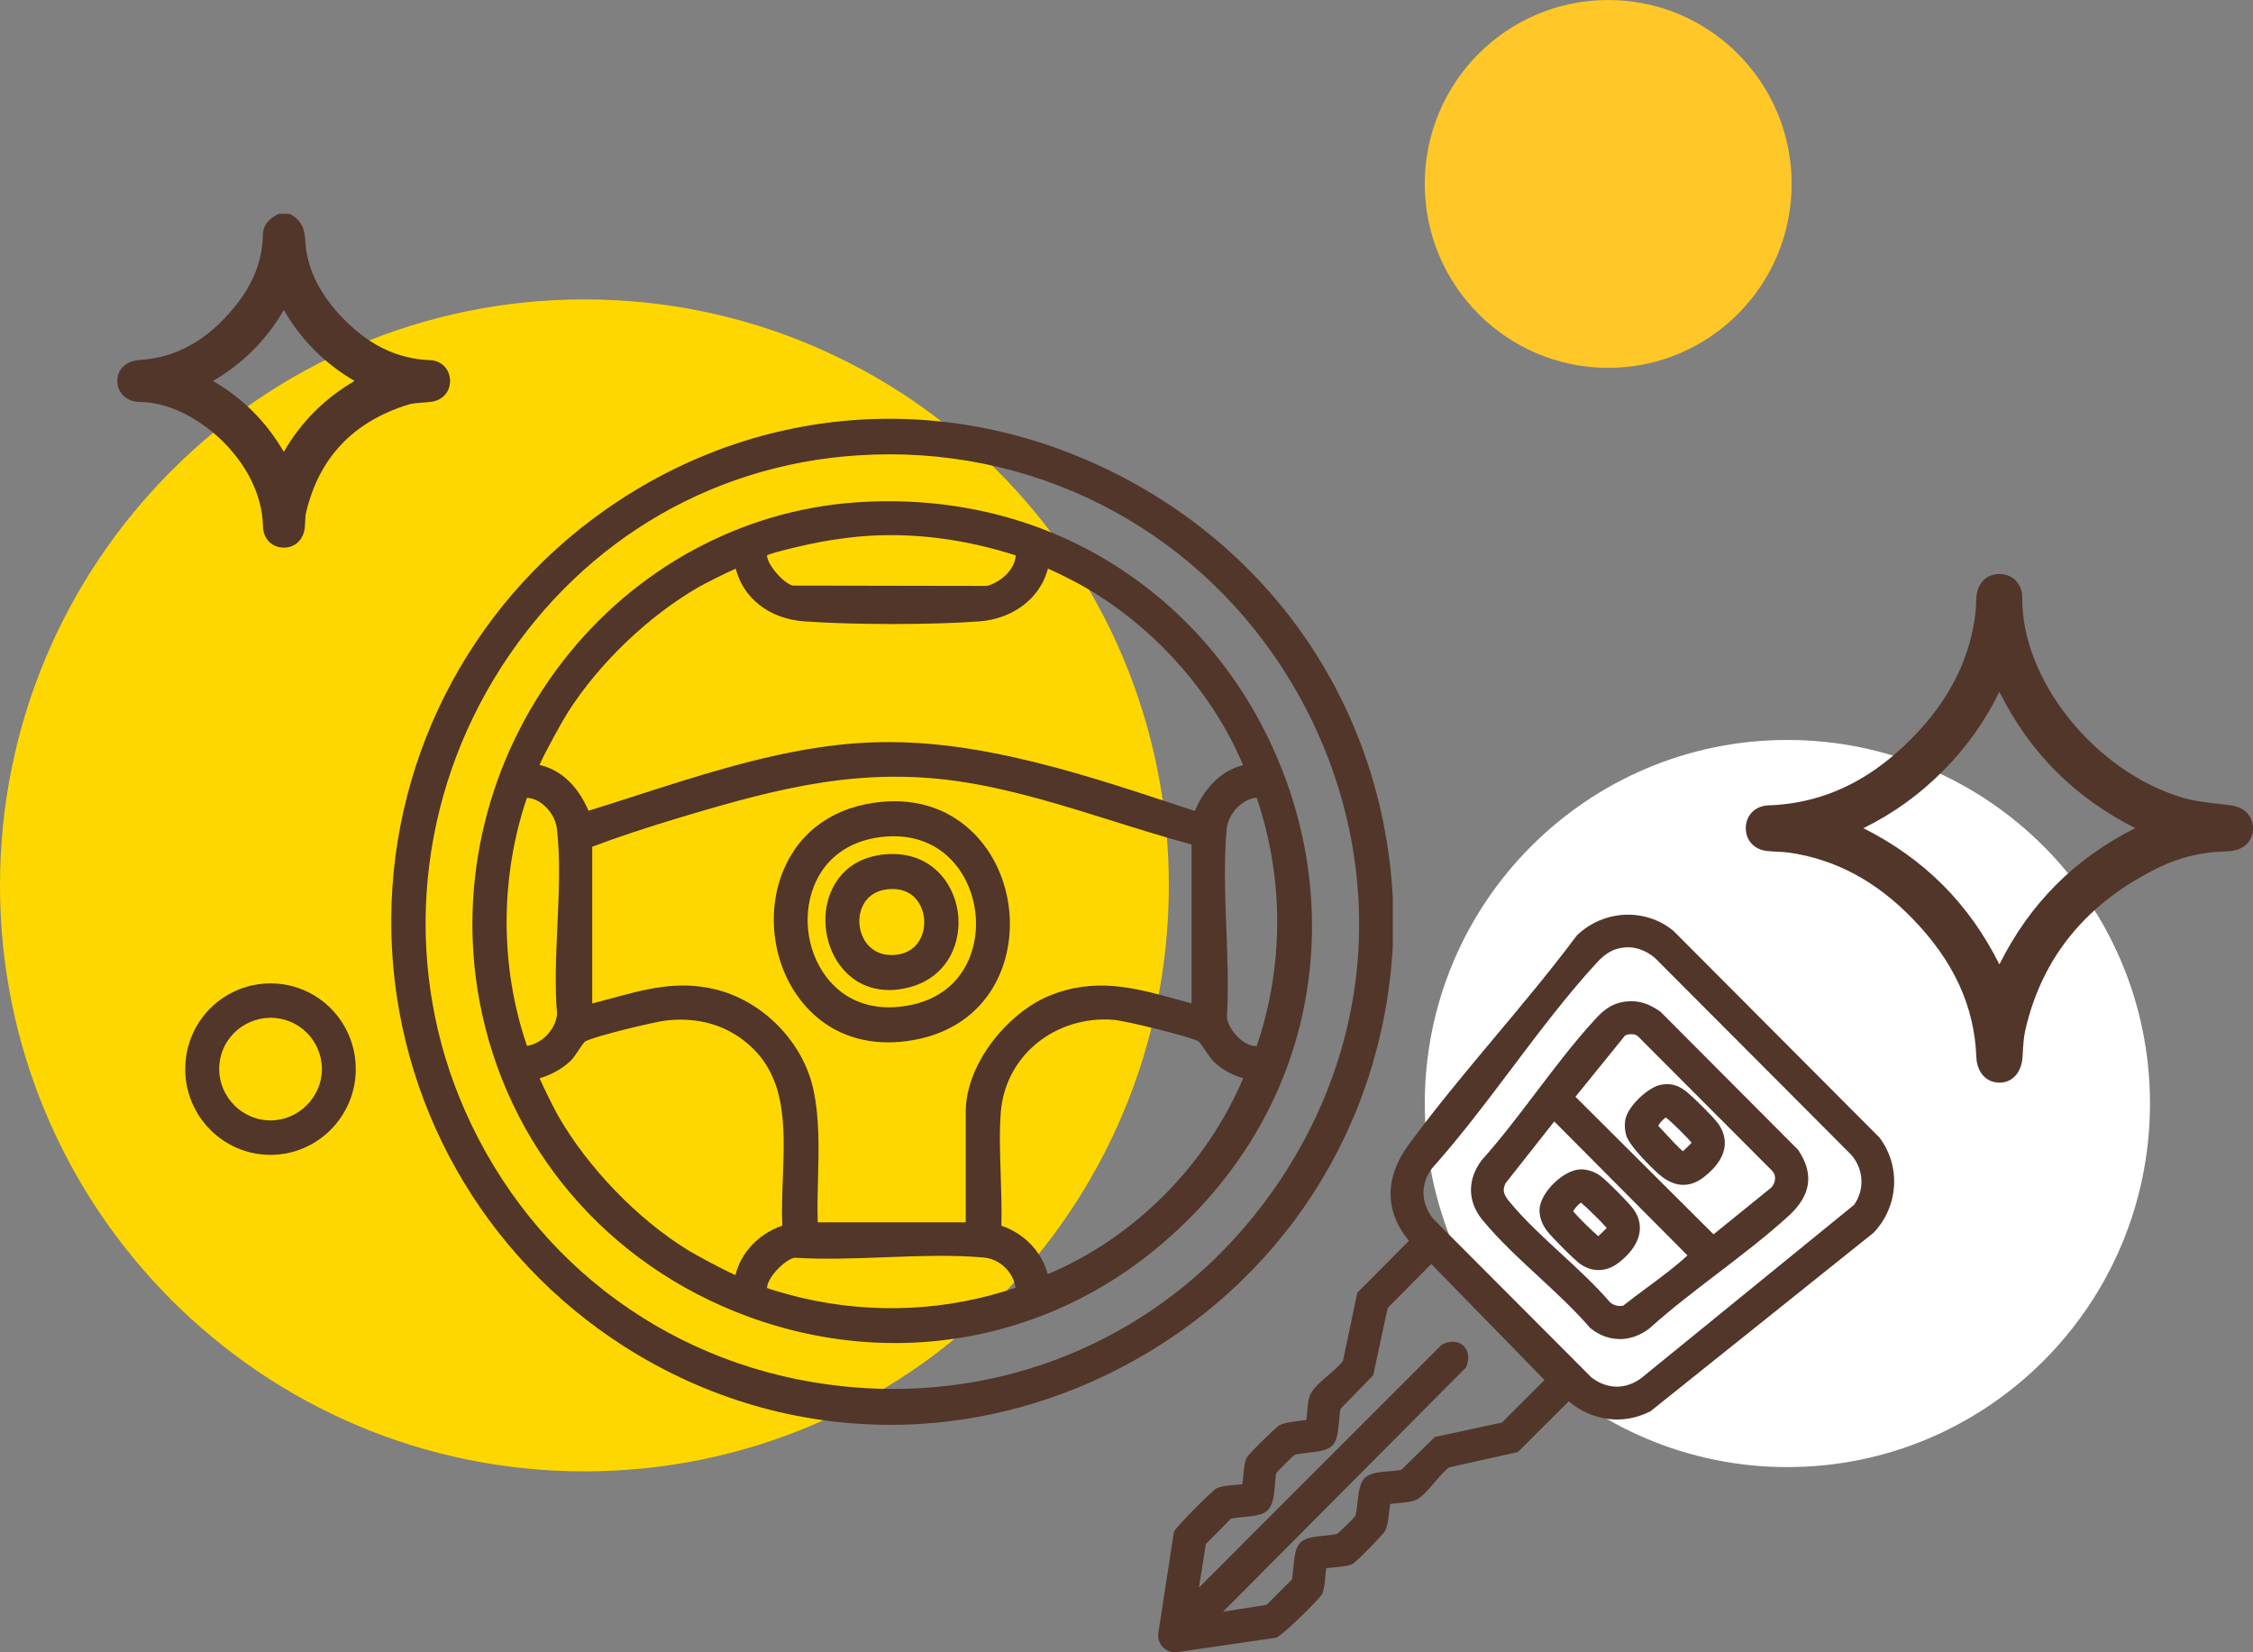
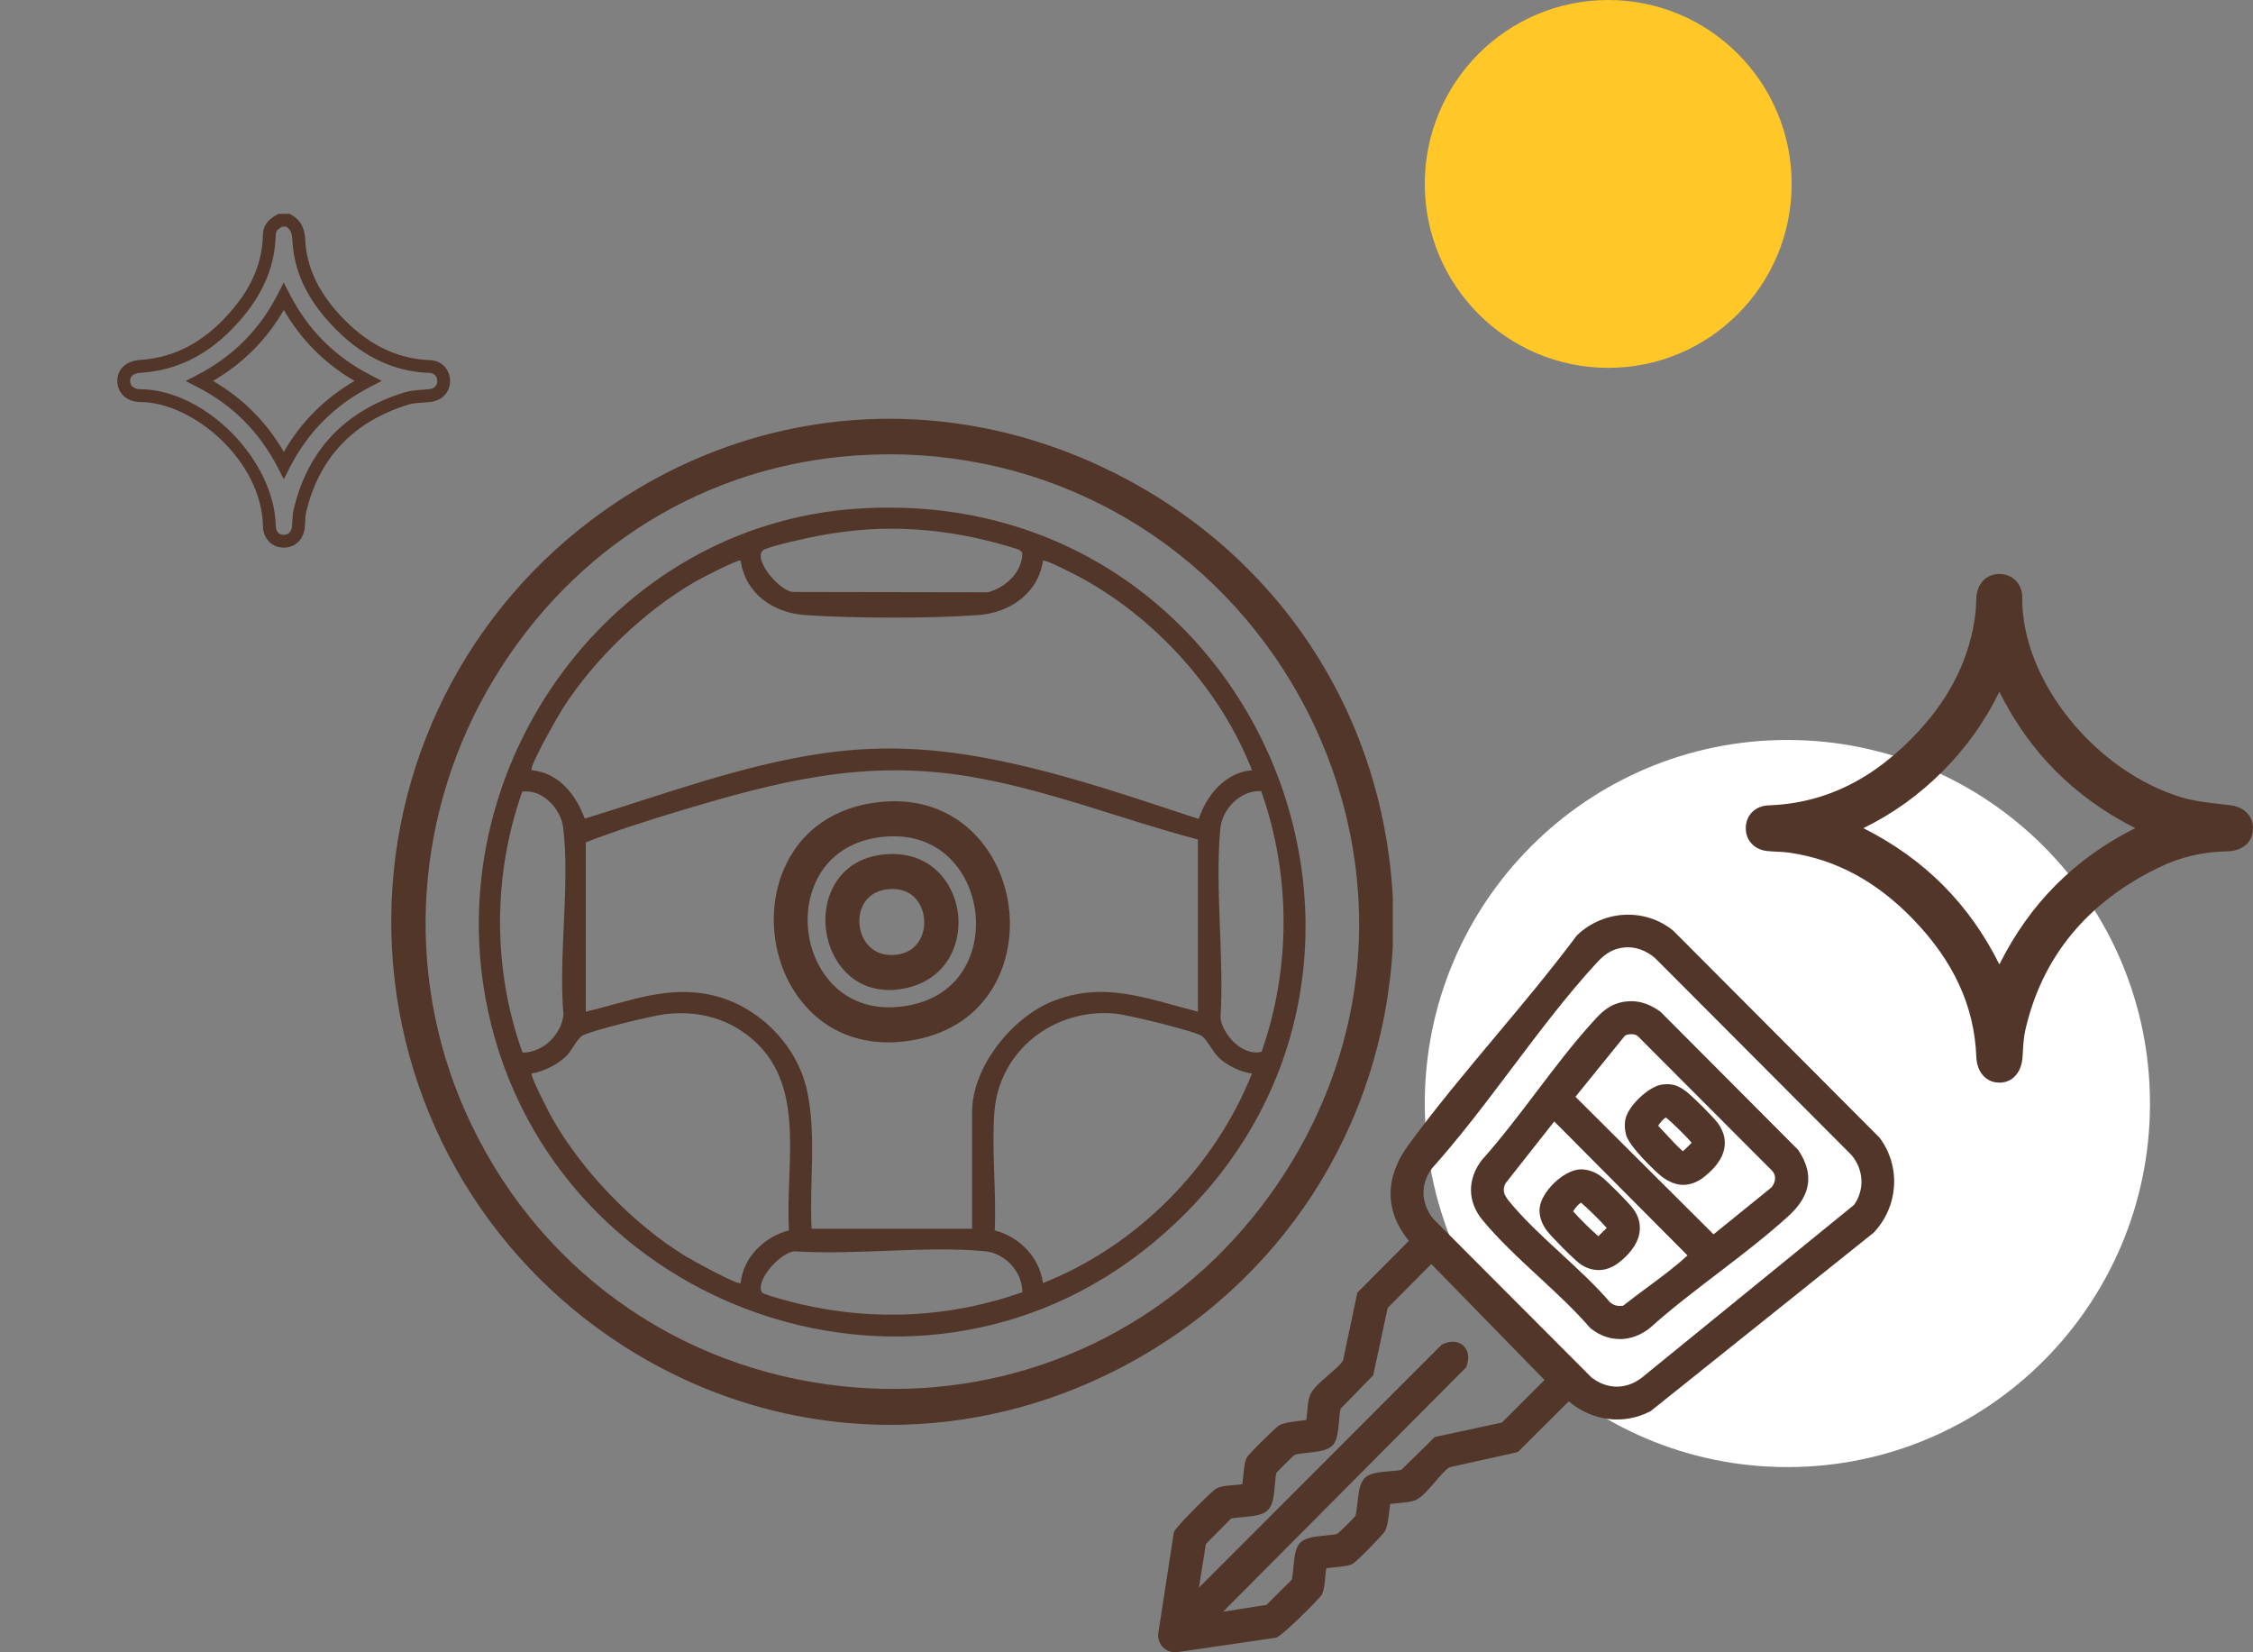
<svg xmlns="http://www.w3.org/2000/svg" width="135" height="99" viewBox="0 0 135 99" fill="none">
  <rect x="0" y="0" width="135" height="99" fill="#808080" stroke="none" />
  <g clip-path="url(#clip0_361_955)">
    <path d="M96.365 22.04C102.435 22.04 107.356 17.106 107.356 11.02C107.356 4.934 102.435 0 96.365 0C90.294 0 85.373 4.934 85.373 11.02C85.373 17.106 90.294 22.04 96.365 22.04Z" fill="#FFC728" />
    <path d="M107.1 87.903C119.1 87.903 128.827 78.15 128.827 66.12C128.827 54.089 119.1 44.336 107.1 44.336C95.101 44.336 85.373 54.089 85.373 66.12C85.373 78.15 95.101 87.903 107.1 87.903Z" fill="white" />
-     <path d="M35.019 88.159C54.359 88.159 70.037 72.44 70.037 53.049C70.037 33.659 54.359 17.939 35.019 17.939C15.678 17.939 0 33.659 0 53.049C0 72.44 15.678 88.159 35.019 88.159Z" fill="#FFD700" />
-     <path d="M17.254 13.198C17.724 13.452 17.877 13.854 17.903 14.382C17.992 16.24 18.836 17.778 20.06 19.111C21.591 20.779 23.427 21.878 25.76 21.96C26.243 21.978 26.573 22.34 26.581 22.801C26.591 23.267 26.292 23.619 25.801 23.688C25.326 23.757 24.827 23.729 24.377 23.867C20.978 24.905 18.787 27.119 17.964 30.623C17.895 30.92 17.91 31.24 17.88 31.548C17.826 32.099 17.481 32.434 16.985 32.424C16.492 32.417 16.147 32.063 16.134 31.512C16.057 27.558 11.934 23.716 8.399 23.701C7.791 23.701 7.405 23.319 7.407 22.814C7.41 22.301 7.791 21.986 8.409 21.948C10.935 21.786 12.839 20.494 14.383 18.588C15.444 17.278 16.098 15.789 16.131 14.072C16.139 13.616 16.433 13.385 16.786 13.196H17.251L17.254 13.198ZM11.962 22.827C14.212 23.975 15.858 25.648 17.006 27.875C18.148 25.633 19.807 23.983 22.041 22.824C19.799 21.671 18.151 20.008 17.003 17.773C15.855 20.023 14.186 21.676 11.962 22.829V22.827Z" fill="#513629" />
    <path d="M17.006 32.811C17.006 32.811 16.99 32.811 16.983 32.811C16.275 32.798 15.771 32.27 15.756 31.522C15.679 27.604 11.582 24.1 8.402 24.087C7.993 24.087 7.627 23.944 7.377 23.69C7.149 23.46 7.027 23.149 7.029 22.814C7.034 22.109 7.569 21.617 8.392 21.566C10.587 21.427 12.451 20.374 14.089 18.349C15.178 17.004 15.723 15.602 15.753 14.067C15.768 13.316 16.356 12.996 16.609 12.86L16.694 12.814H17.353L17.438 12.86C18.153 13.247 18.266 13.903 18.289 14.364C18.366 15.961 19.038 17.429 20.344 18.852C21.962 20.612 23.738 21.507 25.776 21.579C26.45 21.604 26.951 22.114 26.967 22.796C26.982 23.462 26.535 23.975 25.857 24.072C25.671 24.098 25.484 24.113 25.303 24.123C25.011 24.144 24.735 24.162 24.49 24.236C21.182 25.246 19.112 27.424 18.34 30.712C18.302 30.871 18.294 31.051 18.286 31.24C18.281 31.356 18.276 31.473 18.266 31.589C18.194 32.324 17.688 32.814 17.006 32.814V32.811ZM16.891 13.583C16.62 13.742 16.523 13.875 16.52 14.082C16.487 15.771 15.871 17.37 14.685 18.834C12.903 21.035 10.858 22.181 8.44 22.335C8.016 22.363 7.799 22.524 7.796 22.822C7.796 22.952 7.839 23.067 7.921 23.152C8.029 23.26 8.2 23.321 8.404 23.321C12.272 23.337 16.443 27.545 16.523 31.509C16.53 31.845 16.701 32.04 16.995 32.045C16.998 32.045 17.003 32.045 17.006 32.045C17.392 32.045 17.481 31.714 17.502 31.514C17.512 31.412 17.517 31.309 17.519 31.207C17.53 30.989 17.54 30.766 17.593 30.538C18.434 26.965 20.679 24.598 24.267 23.503C24.595 23.403 24.93 23.38 25.252 23.357C25.425 23.344 25.592 23.334 25.75 23.311C26.041 23.27 26.208 23.088 26.2 22.811C26.195 22.542 26.013 22.355 25.747 22.345C23.496 22.263 21.543 21.291 19.779 19.369C18.345 17.809 17.606 16.181 17.522 14.398C17.502 13.975 17.399 13.742 17.151 13.58H16.891V13.583ZM17.008 28.716L16.666 28.052C15.538 25.866 13.943 24.27 11.789 23.17L11.121 22.829L11.786 22.486C13.964 21.358 15.559 19.756 16.661 17.596L17 16.927L17.343 17.593C18.457 19.769 20.052 21.366 22.215 22.478L22.877 22.819L22.215 23.162C20.035 24.293 18.442 25.889 17.346 28.047L17.006 28.713L17.008 28.716ZM12.762 22.824C14.552 23.865 15.947 25.264 17.006 27.073C18.043 25.282 19.439 23.883 21.246 22.824C19.452 21.776 18.056 20.377 17.006 18.572C15.965 20.366 14.57 21.766 12.765 22.824H12.762Z" fill="#513629" />
    <path d="M134.617 49.626C134.614 50.228 134.187 50.607 133.436 50.623C131.956 50.651 130.54 50.974 129.216 51.614C124.95 53.68 122.066 56.914 120.985 61.617C120.86 62.16 120.842 62.732 120.806 63.293C120.763 64.021 120.397 64.479 119.809 64.484C119.216 64.49 118.833 64.034 118.805 63.308C118.677 59.925 117.187 57.16 114.889 54.792C112.793 52.629 110.303 51.156 107.282 50.712C106.832 50.646 106.372 50.661 105.919 50.61C105.332 50.543 104.976 50.141 104.989 49.592C105.002 49.051 105.393 48.659 105.976 48.639C109.774 48.506 112.785 46.75 115.287 44.023C117.174 41.971 118.424 39.585 118.748 36.771C118.784 36.458 118.787 36.14 118.805 35.822C118.838 35.197 119.206 34.792 119.763 34.777C120.349 34.759 120.793 35.161 120.788 35.807C120.742 40.799 125.095 46.502 130.655 48.157C131.6 48.439 132.615 48.503 133.604 48.631C134.208 48.708 134.617 49.075 134.614 49.628L134.617 49.626ZM110.756 49.615C114.93 51.527 117.92 54.523 119.802 58.675C121.69 54.518 124.673 51.517 128.83 49.62C124.671 47.709 121.683 44.72 119.794 40.548C118.899 42.604 117.685 44.377 116.146 45.922C114.597 47.48 112.818 48.708 110.756 49.615Z" fill="#513629" />
    <path d="M119.796 64.866C119.009 64.866 118.457 64.246 118.421 63.321C118.306 60.284 117.061 57.583 114.615 55.059C112.425 52.798 110.007 51.499 107.228 51.089C106.998 51.056 106.763 51.043 106.515 51.032C106.308 51.022 106.093 51.012 105.878 50.989C105.101 50.902 104.59 50.336 104.608 49.582C104.626 48.828 105.186 48.283 105.965 48.255C109.385 48.134 112.343 46.666 115.009 43.762C116.944 41.655 118.074 39.287 118.37 36.725C118.396 36.514 118.403 36.304 118.411 36.079C118.414 35.986 118.419 35.894 118.424 35.802C118.467 34.982 119.001 34.416 119.753 34.392C120.141 34.38 120.51 34.515 120.77 34.772C121.034 35.031 121.177 35.4 121.172 35.81C121.126 40.74 125.52 46.225 130.765 47.788C131.468 47.998 132.239 48.085 132.986 48.17C133.211 48.196 133.433 48.221 133.656 48.249C134.476 48.354 135.005 48.898 135 49.631C134.995 50.451 134.384 50.992 133.443 51.01C132.002 51.035 130.637 51.355 129.384 51.963C125.065 54.051 122.365 57.329 121.361 61.704C121.259 62.15 121.23 62.637 121.205 63.111L121.192 63.316C121.136 64.251 120.596 64.861 119.817 64.869H119.802L119.796 64.866ZM119.802 35.159C119.802 35.159 119.784 35.159 119.776 35.159C119.295 35.174 119.203 35.592 119.191 35.84C119.186 35.93 119.183 36.02 119.178 36.109C119.168 36.338 119.16 36.576 119.132 36.814C118.817 39.544 117.619 42.055 115.574 44.285C112.762 47.347 109.628 48.898 105.991 49.023C105.618 49.036 105.383 49.259 105.372 49.6C105.365 49.954 105.579 50.182 105.963 50.225C106.155 50.246 106.346 50.256 106.551 50.266C106.806 50.279 107.072 50.292 107.338 50.33C110.249 50.758 112.882 52.17 115.162 54.523C117.746 57.191 119.063 60.059 119.186 63.293C119.196 63.536 119.272 64.098 119.794 64.098H119.802C120.295 64.092 120.402 63.575 120.42 63.267L120.433 63.065C120.461 62.56 120.492 62.04 120.607 61.53C121.667 56.917 124.507 53.465 129.044 51.268C130.397 50.615 131.871 50.269 133.423 50.238C133.955 50.228 134.226 50.023 134.228 49.623C134.231 49.146 133.758 49.034 133.553 49.008C133.336 48.98 133.116 48.954 132.894 48.931C132.114 48.844 131.309 48.752 130.542 48.524C124.996 46.873 120.351 41.048 120.402 35.802C120.402 35.599 120.343 35.433 120.231 35.32C120.124 35.215 119.975 35.161 119.799 35.161L119.802 35.159ZM119.802 59.602L119.454 58.834C117.601 54.746 114.705 51.845 110.597 49.964L109.817 49.608L110.602 49.262C112.614 48.377 114.339 47.196 115.875 45.651C117.404 44.111 118.572 42.391 119.441 40.392L119.786 39.603L120.141 40.389C121.995 44.482 124.888 47.386 128.988 49.272L129.752 49.623L128.988 49.971C124.906 51.835 122.015 54.733 120.149 58.836L119.799 59.605L119.802 59.602ZM111.655 49.62C115.308 51.463 117.984 54.144 119.804 57.783C121.634 54.128 124.308 51.448 127.945 49.618C124.298 47.773 121.621 45.09 119.802 41.45C118.935 43.224 117.826 44.782 116.422 46.194C115.009 47.616 113.445 48.741 111.658 49.62H111.655Z" fill="#513629" />
-     <path d="M11.101 64.051C11.101 61.199 13.394 58.91 16.239 58.921C19.048 58.931 21.318 61.225 21.318 64.056C21.318 66.899 19.002 69.215 16.177 69.195C13.366 69.174 11.098 66.876 11.098 64.051H11.101ZM16.213 60.984C14.503 60.984 13.113 62.375 13.133 64.075C13.151 65.756 14.531 67.129 16.206 67.132C17.898 67.132 19.306 65.715 19.288 64.028C19.268 62.337 17.903 60.984 16.216 60.981L16.213 60.984Z" fill="#513629" />
    <path d="M83.073 53.775V56.691C81.846 79.197 56.801 92.593 37.615 80.353C19.779 68.975 19.112 43.152 36.409 30.92C55.518 17.406 81.81 30.607 83.073 53.775ZM51.406 26.896C32.005 28.129 19.608 48.831 27.514 66.712C36.378 86.76 63.657 89.618 76.455 71.753C90.483 52.17 75.226 25.382 51.406 26.896Z" fill="#513629" />
    <path d="M53.33 85.371C47.799 85.371 42.301 83.798 37.408 80.679C28.909 75.256 23.69 66.004 23.452 55.93C23.214 45.881 27.974 36.414 36.187 30.607C45.176 24.249 56.474 23.331 66.407 28.155C76.476 33.042 82.848 42.614 83.456 53.757V53.777V56.694C82.863 67.56 76.726 77.016 67.034 82.011C62.673 84.259 57.99 85.374 53.33 85.374V85.371ZM53.294 25.863C47.449 25.863 41.667 27.673 36.629 31.235C28.626 36.894 23.986 46.12 24.219 55.912C24.451 65.728 29.536 74.743 37.82 80.03C46.597 85.63 57.387 86.114 66.683 81.325C76.131 76.458 82.114 67.24 82.689 56.671V53.788C82.094 42.932 75.883 33.608 66.072 28.847C61.962 26.85 57.609 25.863 53.294 25.863ZM53.53 83.99C52.52 83.99 51.5 83.939 50.475 83.831C40.1 82.757 31.386 76.417 27.164 66.865C23.381 58.311 24.048 48.367 28.948 40.266C33.876 32.117 42.053 27.104 51.38 26.512C62.675 25.792 73.094 31.509 78.572 41.43C81.128 46.058 82.378 51.235 82.189 56.401C81.987 61.922 80.11 67.309 76.767 71.975C71.282 79.633 62.755 83.99 53.53 83.99ZM53.279 27.222C52.666 27.222 52.05 27.242 51.428 27.281C42.354 27.857 34.4 32.737 29.605 40.666C24.835 48.554 24.183 58.231 27.864 66.555C31.974 75.85 40.455 82.024 50.554 83.067C51.551 83.17 52.543 83.221 53.527 83.221C62.507 83.221 70.804 78.982 76.143 71.527C79.4 66.983 81.225 61.742 81.422 56.373C81.606 51.348 80.389 46.307 77.902 41.801C72.869 32.688 63.552 27.219 53.279 27.219V27.222Z" fill="#513629" />
    <path d="M51.293 30.484C75.704 28.775 87.858 58.98 69.037 74.515C54.614 86.422 32.468 78.147 29.099 59.849C26.476 45.597 36.764 31.499 51.293 30.482V30.484ZM52.075 31.717C51.112 31.773 50.14 31.907 49.19 32.073C48.65 32.168 46.012 32.732 45.723 32.97C45.077 33.508 46.797 35.541 47.597 35.469L59.191 35.489C60.262 35.21 61.277 34.267 61.257 33.101L61.078 32.939C58.161 31.994 55.148 31.535 52.075 31.717ZM44.381 33.59C44.266 33.477 41.963 34.672 41.664 34.846C38.605 36.617 35.617 39.477 33.712 42.458C33.452 42.865 31.68 45.966 31.857 46.148C33.492 46.302 34.502 47.611 35.041 49.049C39.632 47.642 44.387 45.866 49.154 45.159C53.225 44.554 56.722 44.869 60.71 45.756C64.48 46.594 68.163 47.867 71.826 49.069C72.309 47.632 73.416 46.286 75.021 46.15C73.173 41.409 69.357 37.16 64.92 34.695C64.618 34.526 62.622 33.485 62.496 33.593C62.208 35.548 60.526 36.707 58.642 36.85C55.776 37.065 51.106 37.053 48.233 36.85C46.319 36.714 44.67 35.571 44.379 33.593L44.381 33.59ZM71.78 50.3C67.213 49.098 62.744 47.299 58.049 46.52C51.779 45.482 46.646 46.809 40.719 48.588C38.837 49.151 36.918 49.769 35.1 50.469V60.617C37.697 60.005 40.018 59.003 42.728 59.641C45.437 60.279 47.753 62.598 48.354 65.325C48.936 67.967 48.489 70.925 48.632 73.623H58.248V66.614C58.248 63.957 60.605 61.022 62.98 60.033C66.106 58.734 68.713 59.838 71.778 60.615V50.3H71.78ZM31.312 63.067C32.521 63.072 33.643 62.004 33.763 60.789C33.454 57.252 34.165 53.039 33.745 49.582C33.608 48.444 32.48 47.258 31.292 47.434C29.525 52.429 29.508 58.07 31.31 63.067H31.312ZM75.568 47.398C74.329 47.34 73.224 48.467 73.117 49.679C72.797 53.275 73.357 57.352 73.132 60.999C73.273 62.032 74.497 63.316 75.596 63.016C77.36 58.001 77.347 52.404 75.571 47.398H75.568ZM47.275 73.721C47.024 69.523 48.527 64.497 44.417 61.76C43.073 60.866 41.485 60.579 39.885 60.761C39.095 60.85 35.53 61.717 34.906 62.047C34.604 62.209 34.239 62.975 33.942 63.267C33.431 63.772 32.57 64.21 31.857 64.318C31.747 64.444 32.925 66.722 33.109 67.042C34.921 70.202 37.935 73.339 41.035 75.24C41.406 75.469 44.223 77.029 44.379 76.876C44.535 75.323 45.805 74.1 47.272 73.721H47.275ZM75.021 64.318C74.308 64.231 73.534 63.846 73.017 63.357C72.677 63.034 72.284 62.214 71.975 62.047C71.366 61.724 67.568 60.799 66.801 60.73C63.184 60.402 59.874 62.914 59.585 66.612C59.406 68.892 59.713 71.417 59.603 73.721C61.101 74.118 62.277 75.317 62.496 76.876C68.102 74.666 72.795 69.928 75.019 64.318H75.021ZM61.259 77.424C61.254 76.176 60.221 75.074 58.982 74.964C55.398 74.641 51.329 75.205 47.694 74.979C46.853 74.912 45.197 76.75 45.665 77.442C45.764 77.588 47.646 78.067 47.983 78.144C52.425 79.174 56.96 78.944 61.259 77.424Z" fill="#513629" />
-     <path d="M53.619 80.469C50.7 80.469 47.745 79.953 44.867 78.9C36.371 75.794 30.336 68.698 28.72 59.92C27.414 52.824 29.234 45.43 33.71 39.641C38.024 34.057 44.425 30.582 51.265 30.102C57.123 29.692 62.657 31.099 67.271 34.172C71.545 37.017 74.832 41.107 76.775 45.999C78.705 50.853 79.126 56.035 77.997 60.986C76.777 66.332 73.761 71.114 69.278 74.815C64.766 78.539 59.263 80.471 53.619 80.471V80.469ZM51.319 30.869C44.599 31.34 38.559 34.623 34.316 40.112C29.973 45.73 28.206 52.901 29.474 59.782C31.039 68.29 36.892 75.166 45.13 78.18C53.318 81.173 62.162 79.695 68.792 74.221C73.142 70.63 76.067 65.994 77.25 60.815C78.344 56.017 77.935 50.992 76.064 46.284C74.178 41.537 70.99 37.57 66.847 34.813C62.376 31.835 57.003 30.474 51.319 30.869ZM53.41 79.151C51.569 79.151 49.718 78.941 47.896 78.518C46.35 78.159 45.491 77.87 45.348 77.657C45.181 77.411 45.069 76.968 45.486 76.248C45.91 75.515 46.92 74.528 47.725 74.595C49.414 74.7 51.247 74.631 53.018 74.564C55.025 74.487 57.098 74.41 59.018 74.582C60.462 74.71 61.64 75.986 61.645 77.424V77.698L61.39 77.788C58.821 78.695 56.127 79.151 53.415 79.151H53.41ZM45.964 77.173C46.311 77.316 47.566 77.652 48.067 77.77C52.341 78.759 56.755 78.549 60.855 77.157C60.72 76.219 59.915 75.433 58.946 75.346C57.078 75.179 55.028 75.256 53.044 75.33C51.252 75.397 49.402 75.469 47.666 75.361C47.341 75.338 46.541 75.948 46.145 76.632C45.994 76.896 45.953 77.081 45.964 77.173ZM62.187 77.411L62.118 76.929C61.926 75.576 60.901 74.461 59.506 74.092L59.207 74.013L59.222 73.703C59.271 72.655 59.232 71.535 59.197 70.448C59.153 69.162 59.107 67.832 59.204 66.581C59.345 64.782 60.178 63.152 61.551 61.988C62.987 60.771 64.915 60.171 66.834 60.346C67.619 60.417 71.478 61.348 72.151 61.706C72.409 61.845 72.618 62.157 72.864 62.521C73.01 62.739 73.16 62.962 73.278 63.075C73.748 63.521 74.451 63.859 75.067 63.936L75.561 63.998L75.377 64.462C73.097 70.215 68.335 74.989 62.637 77.234L62.185 77.411H62.187ZM60.002 73.439C61.382 73.908 62.422 75 62.783 76.345C67.956 74.169 72.286 69.828 74.492 64.602C73.861 64.431 73.224 64.08 72.754 63.634C72.573 63.462 72.399 63.203 72.23 62.949C72.102 62.76 71.888 62.439 71.793 62.383C71.264 62.101 67.517 61.178 66.768 61.109C65.047 60.953 63.33 61.489 62.047 62.573C60.832 63.6 60.094 65.046 59.968 66.637C59.874 67.844 59.92 69.154 59.963 70.417C59.997 71.417 60.032 72.445 60.002 73.434V73.439ZM44.369 77.275C44.121 77.275 43.668 77.088 42.613 76.54C41.82 76.13 41.023 75.681 40.836 75.566C37.715 73.652 34.627 70.458 32.777 67.232C32.675 67.052 32.322 66.378 32.028 65.774C31.399 64.477 31.379 64.279 31.568 64.064L31.66 63.959L31.798 63.939C32.427 63.844 33.214 63.447 33.671 62.996C33.766 62.901 33.896 62.706 34.019 62.519C34.246 62.175 34.461 61.85 34.722 61.709C35.425 61.335 39.062 60.466 39.837 60.379C41.623 60.176 43.277 60.543 44.624 61.44C47.937 63.647 47.801 67.204 47.671 70.643C47.633 71.663 47.592 72.719 47.651 73.698L47.669 74.013L47.362 74.092C45.956 74.456 44.885 75.617 44.755 76.914L44.742 77.052L44.642 77.15C44.565 77.227 44.491 77.275 44.361 77.275H44.369ZM32.334 64.605C32.593 65.223 33.252 66.517 33.441 66.85C35.231 69.971 38.216 73.06 41.235 74.912C41.662 75.176 43.341 76.086 44.07 76.399C44.381 75.066 45.465 73.913 46.874 73.439C46.835 72.514 46.874 71.55 46.907 70.615C47.035 67.237 47.155 64.046 44.2 62.081C43.006 61.286 41.526 60.961 39.924 61.143C39.172 61.227 35.645 62.088 35.082 62.388C34.988 62.442 34.783 62.755 34.658 62.942C34.505 63.172 34.361 63.393 34.208 63.544C33.738 64.01 33.012 64.415 32.329 64.608L32.334 64.605ZM58.632 74.008H48.269L48.249 73.644C48.195 72.647 48.223 71.604 48.249 70.594C48.292 68.849 48.341 67.042 47.978 65.407C47.41 62.839 45.215 60.622 42.638 60.015C40.596 59.533 38.758 60.036 36.813 60.569C36.286 60.712 35.742 60.861 35.187 60.992L34.717 61.102V50.205L34.962 50.11C36.552 49.5 38.346 48.898 40.606 48.221C46.664 46.404 51.799 45.097 58.108 46.143C61.111 46.64 64.053 47.562 66.898 48.454C68.526 48.964 70.208 49.492 71.872 49.931L72.158 50.005V61.112L71.68 60.992C71.213 60.874 70.755 60.748 70.305 60.622C67.811 59.936 65.656 59.341 63.123 60.392C60.996 61.276 58.627 64.049 58.627 66.617V74.01L58.632 74.008ZM49 73.239H57.867V66.614C57.867 63.7 60.436 60.676 62.836 59.679C65.61 58.526 67.992 59.182 70.515 59.879C70.806 59.959 71.1 60.041 71.397 60.12V50.597C69.809 50.171 68.217 49.672 66.673 49.187C63.851 48.303 60.935 47.388 57.987 46.899C51.837 45.879 46.792 47.168 40.831 48.957C38.704 49.595 36.999 50.161 35.486 50.733V60.125C35.867 60.028 36.245 59.925 36.613 59.825C38.656 59.267 40.586 58.739 42.817 59.267C45.67 59.941 48.1 62.396 48.729 65.243C49.11 66.97 49.062 68.823 49.016 70.615C48.993 71.486 48.97 72.38 49 73.239ZM31.322 63.452H31.044L30.952 63.198C29.142 58.18 29.134 52.386 30.931 47.304L31.008 47.086L31.235 47.053C31.816 46.968 32.424 47.145 32.953 47.547C33.587 48.032 34.034 48.793 34.124 49.536C34.349 51.381 34.254 53.457 34.162 55.461C34.08 57.25 33.999 59.1 34.142 60.753V60.789V60.825C33.999 62.25 32.708 63.449 31.317 63.449L31.322 63.452ZM31.573 47.803C29.95 52.57 29.952 57.955 31.578 62.665C32.468 62.529 33.27 61.714 33.38 60.786C33.234 59.09 33.319 57.229 33.4 55.43C33.49 53.457 33.582 51.414 33.367 49.631C33.303 49.095 32.958 48.518 32.49 48.162C32.199 47.939 31.88 47.816 31.573 47.806V47.803ZM75.264 63.444C74.876 63.444 74.472 63.313 74.088 63.06C73.388 62.593 72.849 61.788 72.749 61.053L72.744 61.014V60.976C72.851 59.274 72.782 57.437 72.716 55.661C72.639 53.649 72.562 51.568 72.734 49.646C72.864 48.18 74.196 46.955 75.584 47.017L75.839 47.029L75.926 47.273C77.743 52.391 77.751 58.026 75.952 63.147L75.885 63.336L75.691 63.39C75.553 63.429 75.407 63.447 75.261 63.447L75.264 63.444ZM73.516 60.981C73.6 61.486 74.014 62.086 74.513 62.416C74.712 62.55 75.003 62.691 75.305 62.673C76.941 57.865 76.938 52.598 75.297 47.788C74.408 47.891 73.585 48.744 73.498 49.71C73.332 51.584 73.408 53.639 73.483 55.628C73.549 57.409 73.621 59.251 73.516 60.979V60.981ZM72.069 49.554L71.709 49.436C71.238 49.282 70.768 49.126 70.298 48.972C67.151 47.934 63.897 46.86 60.628 46.133C56.303 45.172 52.891 44.995 49.21 45.541C45.56 46.081 41.882 47.268 38.324 48.413C37.281 48.749 36.205 49.095 35.154 49.418L34.809 49.523L34.681 49.185C34.336 48.262 33.503 46.689 31.821 46.532L31.68 46.52L31.581 46.417C31.35 46.181 31.353 45.943 32.281 44.208C32.751 43.326 33.26 42.455 33.388 42.252C35.33 39.21 38.352 36.32 41.47 34.515C41.641 34.416 42.308 34.067 42.922 33.767C44.246 33.121 44.432 33.106 44.65 33.319L44.739 33.408L44.757 33.534C45 35.182 46.373 36.332 48.259 36.463C51.204 36.671 55.848 36.671 58.611 36.463C60.498 36.322 61.873 35.172 62.116 33.534L62.136 33.393L62.243 33.301C62.392 33.17 62.617 32.973 65.104 34.356C69.684 36.904 73.526 41.261 75.377 46.01L75.563 46.489L75.052 46.532C73.554 46.658 72.59 47.988 72.187 49.192L72.066 49.554H72.069ZM53.266 44.464C55.61 44.464 58.021 44.764 60.794 45.382C64.102 46.117 67.373 47.196 70.538 48.242C70.891 48.359 71.243 48.475 71.599 48.59C72.089 47.396 73.056 46.186 74.487 45.848C72.639 41.432 69.022 37.414 64.736 35.031C64.339 34.81 63.322 34.292 62.793 34.069C62.338 35.825 60.735 37.076 58.672 37.232C55.879 37.442 51.183 37.442 48.208 37.232C46.112 37.083 44.54 35.861 44.087 34.072C43.464 34.336 42.168 35 41.856 35.179C38.84 36.924 35.916 39.723 34.034 42.665C33.738 43.129 32.667 45.046 32.327 45.833C33.587 46.109 34.612 47.065 35.264 48.577C36.202 48.288 37.158 47.978 38.086 47.68C41.675 46.525 45.383 45.33 49.095 44.779C50.503 44.569 51.871 44.464 53.264 44.464H53.266ZM59.24 35.874H59.191L47.61 35.853C46.787 35.904 45.662 34.7 45.325 33.88C45.038 33.183 45.299 32.827 45.478 32.675C45.915 32.314 49.09 31.701 49.12 31.694C50.219 31.502 51.175 31.384 52.05 31.332C55.033 31.156 58.108 31.573 61.193 32.573L61.27 32.599L61.635 32.926V33.093C61.663 34.5 60.475 35.551 59.286 35.861L59.237 35.874H59.24ZM47.579 35.087H47.597L59.14 35.107C59.953 34.877 60.789 34.18 60.868 33.278C57.906 32.329 54.956 31.932 52.098 32.101C51.255 32.153 50.324 32.265 49.256 32.452C48.51 32.583 46.242 33.101 45.956 33.278C45.956 33.301 45.953 33.544 46.273 34.011C46.736 34.685 47.344 35.11 47.564 35.087H47.582H47.579Z" fill="#513629" />
    <path d="M52.857 48.426C61.244 47.634 63.059 60.407 54.698 61.932C45.457 63.618 43.548 49.305 52.857 48.426ZM52.745 49.769C45.347 50.666 47.083 62.311 54.787 60.563C61.203 59.105 59.692 48.928 52.745 49.769Z" fill="#513629" />
    <path d="M53.223 62.455C51.124 62.455 49.317 61.612 48.032 60.002C46.306 57.842 45.874 54.672 46.955 52.114C47.955 49.751 50.038 48.306 52.822 48.044C54.882 47.85 56.715 48.426 58.12 49.708C59.368 50.846 60.191 52.465 60.439 54.269C60.891 57.56 59.309 61.481 54.767 62.311C54.238 62.409 53.721 62.455 53.223 62.455ZM52.857 48.426L52.893 48.808C50.401 49.044 48.543 50.323 47.661 52.414C46.687 54.718 47.075 57.575 48.63 59.52C50.035 61.281 52.165 62.004 54.629 61.553C58.675 60.815 60.083 57.311 59.68 54.372C59.273 51.422 56.978 48.424 52.893 48.806L52.857 48.424V48.426ZM53.259 61.127C51.607 61.127 50.173 60.492 49.123 59.272C47.653 57.565 47.219 54.989 48.042 52.86C48.801 50.894 50.455 49.661 52.701 49.39C56.484 48.931 58.696 51.573 59.153 54.221C59.404 55.674 59.168 57.129 58.491 58.326C57.729 59.672 56.477 60.574 54.872 60.94C54.317 61.066 53.778 61.13 53.261 61.13L53.259 61.127ZM52.791 50.151C50.841 50.387 49.407 51.448 48.755 53.137C48.032 55.01 48.412 57.273 49.703 58.77C50.889 60.148 52.663 60.651 54.703 60.189C57.811 59.482 58.798 56.668 58.396 54.351C57.985 51.973 56.093 49.751 52.791 50.154V50.151Z" fill="#513629" />
    <path d="M53.197 51.563C57.653 51.302 58.522 57.727 54.36 58.793C49.202 60.112 47.983 51.87 53.197 51.563ZM53.077 52.908C50.107 53.29 50.618 58.006 53.821 57.578C56.697 57.193 56.328 52.491 53.077 52.908Z" fill="#513629" />
    <path d="M53.274 59.318C52.175 59.318 51.214 58.885 50.498 58.049C49.45 56.824 49.156 54.928 49.788 53.436C50.363 52.076 51.566 51.273 53.174 51.179C55.695 51.025 57.106 52.788 57.384 54.597C57.658 56.366 56.858 58.549 54.455 59.164C54.048 59.269 53.652 59.321 53.274 59.321V59.318ZM53.218 51.945C51.917 52.022 50.948 52.657 50.493 53.736C49.971 54.969 50.212 56.537 51.078 57.55C51.843 58.441 52.975 58.749 54.266 58.418C56.206 57.921 56.85 56.15 56.628 54.715C56.4 53.252 55.255 51.827 53.22 51.947L53.218 51.945ZM53.417 57.99C52.556 57.99 51.82 57.642 51.316 56.986C50.703 56.184 50.552 55.015 50.943 54.077C51.301 53.216 52.06 52.652 53.029 52.529C54.913 52.288 55.955 53.57 56.124 54.864C56.298 56.197 55.569 57.734 53.872 57.962C53.716 57.983 53.565 57.993 53.417 57.993V57.99ZM53.484 53.265C53.371 53.265 53.251 53.272 53.126 53.288C52.428 53.377 51.904 53.762 51.651 54.369C51.365 55.061 51.474 55.925 51.924 56.514C52.218 56.899 52.776 57.329 53.77 57.196C54.987 57.035 55.49 55.948 55.362 54.961C55.255 54.149 54.698 53.265 53.484 53.265Z" fill="#513629" />
    <path d="M82.902 89.705C82.725 89.861 82.751 91.155 82.518 91.532C82.434 91.671 80.905 93.213 80.796 93.262C80.478 93.406 79.193 93.403 79.052 93.564C78.858 94.033 78.94 94.887 78.751 95.312C78.677 95.479 76.496 97.583 76.33 97.629L70.461 98.487C70.152 98.51 69.886 98.27 69.909 97.952L70.834 91.957C70.896 91.806 72.959 89.72 73.104 89.651C73.536 89.441 74.37 89.546 74.845 89.346C75.006 89.205 75.006 87.916 75.147 87.598C75.198 87.486 76.734 85.956 76.872 85.871C77.237 85.643 78.559 85.643 78.694 85.487C78.894 85.012 78.789 84.174 78.999 83.741C79.257 83.208 80.721 82.281 80.964 81.694L81.805 77.711L85.126 74.369C83.492 72.675 83.433 70.786 84.811 68.905C87.935 64.641 91.7 60.648 94.869 56.394C96.245 55.094 98.445 54.949 99.928 56.156L112.235 68.503C113.347 70.01 113.197 72.132 111.918 73.49L98.627 84.128C97.009 84.948 95.217 84.533 93.99 83.259L90.69 86.545L86.685 87.434C86.097 87.678 85.171 89.146 84.642 89.405C84.292 89.577 83.081 89.551 82.902 89.71V89.705ZM97.3 56.255C96.454 56.335 95.874 56.714 95.314 57.322C91.835 61.094 88.865 65.817 85.414 69.669C84.532 70.804 84.596 72.252 85.486 73.362L94.99 82.89C96.109 83.793 97.523 83.836 98.673 82.962L111.466 72.55C112.307 71.432 112.223 69.905 111.313 68.857L99.524 57.035C98.918 56.502 98.111 56.179 97.298 56.255H97.3ZM71.813 97.324L76.138 96.635L77.866 94.91C78.043 94.443 77.981 93.144 78.262 92.814C78.544 92.483 79.901 92.56 80.376 92.36C80.491 92.311 81.555 91.263 81.636 91.13C81.925 90.661 81.787 89.138 82.196 88.877C82.605 88.616 83.753 88.705 84.244 88.518L86.232 86.57L90.258 85.702L93.274 82.691L85.849 75.087L85.647 75.128L82.687 78.111L81.82 82.147L79.878 84.141C79.699 84.613 79.755 85.82 79.52 86.196C79.264 86.606 77.756 86.455 77.271 86.758C77.163 86.824 76.059 87.921 76.026 88.003C75.834 88.457 75.947 89.838 75.591 90.141C75.262 90.422 73.966 90.358 73.5 90.538L71.78 92.27L71.093 96.606L86.687 81.002C87.242 80.738 87.618 81.058 87.411 81.647L71.813 97.329V97.324Z" fill="#513629" />
    <path d="M70.42 99C70.144 99 69.879 98.892 69.687 98.698C69.482 98.493 69.377 98.206 69.398 97.913L69.403 97.872L70.336 91.819L70.359 91.763C70.482 91.458 72.667 89.29 72.879 89.187C73.186 89.038 73.567 89.008 73.938 88.98C74.106 88.967 74.29 88.951 74.441 88.926C74.464 88.775 74.484 88.562 74.5 88.406C74.548 87.913 74.584 87.601 74.679 87.385C74.809 87.091 76.509 85.489 76.601 85.433C76.872 85.263 77.283 85.205 77.884 85.13C78.002 85.115 78.155 85.097 78.275 85.079C78.301 84.928 78.316 84.743 78.329 84.574C78.357 84.205 78.388 83.821 78.536 83.513C78.705 83.165 79.114 82.811 79.584 82.403C79.896 82.134 80.358 81.732 80.473 81.524L81.332 77.452L84.42 74.346C82.971 72.588 82.955 70.564 84.397 68.598C86.023 66.378 87.845 64.203 89.606 62.099C91.242 60.146 92.934 58.124 94.458 56.084L94.517 56.017C96.114 54.508 98.578 54.395 100.247 55.753L100.288 55.789L112.621 68.162L112.644 68.193C113.905 69.902 113.756 72.275 112.289 73.836L112.235 73.885L98.903 84.554L98.857 84.577C97.252 85.389 95.396 85.143 94 83.962L90.946 87.004L86.851 87.913C86.644 88.029 86.243 88.493 85.974 88.805C85.565 89.279 85.212 89.689 84.865 89.859C84.624 89.977 84.287 90.015 83.761 90.064C83.62 90.076 83.433 90.094 83.298 90.115C83.278 90.24 83.257 90.412 83.244 90.54C83.178 91.122 83.122 91.524 82.953 91.799C82.897 91.891 81.299 93.593 81.005 93.726C80.793 93.821 80.481 93.856 79.99 93.905C79.832 93.921 79.62 93.941 79.472 93.964C79.443 94.121 79.425 94.315 79.41 94.495C79.379 94.853 79.349 95.228 79.218 95.52C79.124 95.733 76.844 98.016 76.466 98.121L76.404 98.134L70.5 98.995C70.474 98.995 70.448 98.997 70.425 98.997L70.42 99ZM70.676 97.739L70.446 97.967L70.673 97.739H70.676ZM87.053 80.392C87.293 80.392 87.51 80.469 87.679 80.622C87.978 80.894 88.057 81.337 87.891 81.814L87.853 81.924L87.771 82.006L73.283 96.57L75.893 96.155L77.411 94.641C77.447 94.474 77.475 94.195 77.496 93.962C77.562 93.236 77.621 92.778 77.869 92.483C78.17 92.127 78.748 92.07 79.418 92.004C79.671 91.978 79.983 91.947 80.131 91.904C80.333 91.734 81.059 91.022 81.202 90.85C81.266 90.722 81.312 90.297 81.34 90.038C81.412 89.364 81.481 88.726 81.915 88.447C82.242 88.236 82.736 88.195 83.262 88.152C83.515 88.131 83.796 88.108 83.97 88.065L85.974 86.102L89.997 85.233L92.548 82.685L85.762 75.735L83.15 78.367L82.283 82.401L80.325 84.41C80.284 84.587 80.256 84.884 80.236 85.133C80.187 85.684 80.144 86.158 79.95 86.468C79.676 86.906 79.047 86.97 78.383 87.042C78.122 87.07 77.69 87.116 77.552 87.183C77.386 87.327 76.67 88.036 76.476 88.252C76.44 88.395 76.414 88.692 76.397 88.918C76.343 89.582 76.292 90.21 75.918 90.528C75.627 90.776 75.167 90.835 74.444 90.902C74.211 90.922 73.932 90.95 73.766 90.986L72.256 92.508L71.841 95.125L86.386 80.571L86.465 80.533C86.664 80.438 86.864 80.392 87.05 80.392H87.053ZM78.643 93.162C78.63 93.193 78.618 93.241 78.608 93.3L78.613 93.29L78.666 93.226C78.702 93.183 78.743 93.149 78.789 93.118C78.728 93.131 78.679 93.147 78.643 93.162ZM75.29 89.6C75.259 89.648 75.221 89.692 75.177 89.73L75.116 89.784C75.17 89.774 75.213 89.761 75.246 89.746C75.262 89.71 75.277 89.659 75.29 89.6ZM82.505 89.29C82.49 89.326 82.475 89.374 82.462 89.433C82.493 89.39 82.526 89.351 82.564 89.318C82.593 89.292 82.623 89.269 82.656 89.249C82.595 89.261 82.544 89.274 82.505 89.29ZM79.134 85.748L79.129 85.758L79.075 85.82C79.04 85.861 79.001 85.897 78.958 85.925C79.016 85.912 79.065 85.899 79.101 85.884C79.114 85.85 79.124 85.802 79.134 85.748ZM95.332 82.508C96.28 83.259 97.413 83.277 98.366 82.555L111.093 72.193C111.74 71.289 111.678 70.069 110.94 69.205L99.176 57.409C98.637 56.94 97.972 56.706 97.349 56.766C96.707 56.827 96.227 57.088 95.692 57.668C93.906 59.605 92.219 61.842 90.588 64.008C89.062 66.032 87.482 68.129 85.811 69.997C85.103 70.92 85.126 72.076 85.872 73.019L95.335 82.506L95.332 82.508ZM90.337 78.951L93.911 82.611L93.949 82.573L90.337 78.951ZM85.805 74.405L85.601 74.61L85.941 74.543L85.803 74.405H85.805ZM88.891 64.554C87.786 65.886 86.69 67.24 85.665 68.608C86.772 67.319 87.845 65.935 88.891 64.554Z" fill="#513629" />
    <path d="M97.459 60.515C98.105 60.43 98.645 60.643 99.164 61.014L107.343 69.218C108.187 70.497 107.882 71.504 106.819 72.473C104.237 74.823 101.124 76.837 98.514 79.182C97.607 79.882 96.533 79.915 95.634 79.19C93.729 76.978 91.04 74.982 89.215 72.757C88.456 71.832 88.466 70.776 89.185 69.828C91.523 67.214 93.527 64.077 95.876 61.502C96.349 60.984 96.72 60.612 97.459 60.515ZM97.456 61.478C97.318 61.502 97.175 61.571 97.047 61.632L93.711 65.751L102.637 74.641L106.5 71.514C106.929 71.045 107.024 70.312 106.579 69.82L98.519 61.74C98.21 61.455 97.86 61.412 97.454 61.481L97.456 61.478ZM92.996 66.537L89.793 70.602C89.443 71.24 89.583 71.742 90.018 72.278C91.725 74.387 94.325 76.289 96.114 78.388C96.487 78.744 96.986 78.831 97.482 78.71C98.739 77.703 100.27 76.701 101.446 75.609C101.536 75.528 101.824 75.294 101.804 75.182L93.272 66.604C93.203 66.537 93.083 66.489 92.998 66.54L92.996 66.537Z" fill="#513629" />
    <path d="M97.05 80.23C96.441 80.23 95.843 80.017 95.314 79.592L95.248 79.528C94.356 78.493 93.259 77.478 92.198 76.496C91.017 75.404 89.798 74.274 88.822 73.088C87.93 72.001 87.914 70.668 88.778 69.523L88.806 69.49C89.931 68.231 91.002 66.822 92.037 65.456C93.141 64 94.281 62.496 95.503 61.158C95.94 60.679 96.436 60.136 97.397 60.01C98.113 59.918 98.77 60.105 99.465 60.599L99.532 60.656L107.747 68.898L107.775 68.941C108.708 70.356 108.511 71.637 107.169 72.857C105.838 74.069 104.35 75.205 102.913 76.304C101.543 77.35 100.127 78.431 98.862 79.569L98.831 79.595C98.277 80.02 97.663 80.235 97.055 80.235L97.05 80.23ZM96.482 78.031C96.728 78.254 97.024 78.27 97.257 78.234C97.704 77.878 98.19 77.521 98.657 77.173C99.504 76.547 100.378 75.902 101.096 75.235L101.114 75.22L93.131 67.193L90.22 70.886C90.023 71.266 90.074 71.54 90.412 71.958C91.281 73.029 92.418 74.08 93.52 75.094C94.545 76.04 95.606 77.016 96.48 78.037L96.482 78.031ZM102.295 75.02L102.308 75.094C102.338 75.264 102.292 75.415 102.21 75.546C102.236 75.525 102.262 75.507 102.287 75.487C102.377 75.417 102.466 75.351 102.556 75.281L102.295 75.02ZM94.402 65.715L102.676 73.957L106.149 71.143C106.374 70.879 106.466 70.458 106.203 70.166L98.159 62.104C98.041 61.999 97.883 61.927 97.54 61.986C97.497 61.993 97.433 62.019 97.372 62.047L94.402 65.715ZM93.049 65.809C92.993 65.884 92.937 65.958 92.881 66.032C93.006 65.994 93.139 65.994 93.269 66.027L93.049 65.807V65.809ZM95.853 62.296C95.117 63.136 94.404 64.039 93.709 64.943L95.853 62.296Z" fill="#513629" />
    <path d="M99.621 65.499C100.091 65.422 100.36 65.525 100.723 65.804C101.086 66.084 102.285 67.27 102.53 67.611C103.243 68.603 102.622 69.462 101.809 70.105C101.155 70.622 100.554 70.594 99.889 70.097C99.46 69.777 98.054 68.349 97.931 67.878C97.873 67.65 97.852 67.45 97.883 67.216C97.962 66.622 99.033 65.594 99.618 65.499H99.621ZM99.703 66.46C99.394 66.525 98.663 67.291 98.857 67.675C99.186 67.967 100.431 69.451 100.73 69.502C100.828 69.52 100.935 69.515 101.029 69.487C101.096 69.467 101.817 68.764 101.847 68.698C101.916 68.552 101.901 68.442 101.853 68.293C101.786 68.085 100.183 66.504 99.984 66.46C99.882 66.44 99.803 66.44 99.7 66.46H99.703Z" fill="#513629" />
    <path d="M100.874 70.994C100.449 70.994 100.02 70.833 99.585 70.507C99.215 70.23 97.617 68.688 97.438 68.008C97.359 67.703 97.338 67.437 97.379 67.147C97.495 66.294 98.785 65.115 99.539 64.992C100.204 64.882 100.603 65.066 101.032 65.394C101.421 65.692 102.665 66.924 102.944 67.309C103.381 67.916 103.854 69.136 102.126 70.504C101.717 70.83 101.298 70.991 100.874 70.991V70.994ZM99.363 67.455C99.481 67.575 99.626 67.732 99.792 67.914C100.066 68.211 100.605 68.795 100.84 68.98C100.984 68.852 101.234 68.608 101.362 68.472C101.119 68.162 100.135 67.191 99.82 66.958C99.69 67.022 99.445 67.283 99.36 67.452L99.363 67.455Z" fill="#513629" />
    <path d="M94.724 70.576C95.025 70.571 95.352 70.692 95.593 70.868C95.943 71.122 97.167 72.362 97.441 72.716C98.18 73.68 97.482 74.638 96.679 75.253C96.155 75.653 95.557 75.704 94.997 75.328C94.685 75.118 93.354 73.769 93.106 73.444C92.901 73.175 92.735 72.806 92.763 72.46C92.822 71.724 93.987 70.592 94.724 70.576ZM94.652 71.527C94.317 71.609 93.632 72.36 93.742 72.721C93.803 72.924 95.501 74.597 95.692 74.636C95.766 74.651 95.823 74.656 95.897 74.636C95.958 74.618 96.766 73.828 96.799 73.762C96.858 73.634 96.845 73.567 96.804 73.439C96.74 73.236 95.046 71.56 94.854 71.525C94.78 71.509 94.729 71.509 94.655 71.527H94.652Z" fill="#513629" />
    <path d="M95.784 76.097C95.419 76.097 95.053 75.981 94.711 75.751C94.34 75.499 92.963 74.1 92.699 73.754C92.38 73.339 92.219 72.852 92.252 72.419C92.334 71.404 93.712 70.084 94.713 70.064C94.713 70.064 94.734 70.064 94.744 70.064C95.13 70.064 95.557 70.207 95.892 70.453C96.288 70.743 97.543 72.011 97.842 72.403C98.172 72.832 98.31 73.316 98.246 73.803C98.139 74.623 97.5 75.266 96.986 75.661C96.605 75.953 96.194 76.099 95.782 76.099L95.784 76.097ZM94.264 72.578C94.542 72.911 95.396 73.754 95.772 74.069C95.925 73.926 96.142 73.713 96.275 73.577C95.984 73.229 95.074 72.334 94.729 72.055C94.581 72.155 94.343 72.416 94.264 72.58V72.578ZM94.652 71.527L94.775 72.024L94.65 71.527H94.652Z" fill="#513629" />
  </g>
  <defs>
    <clipPath id="clip0_361_955">
      <rect width="135" height="99" fill="white" />
    </clipPath>
  </defs>
</svg>